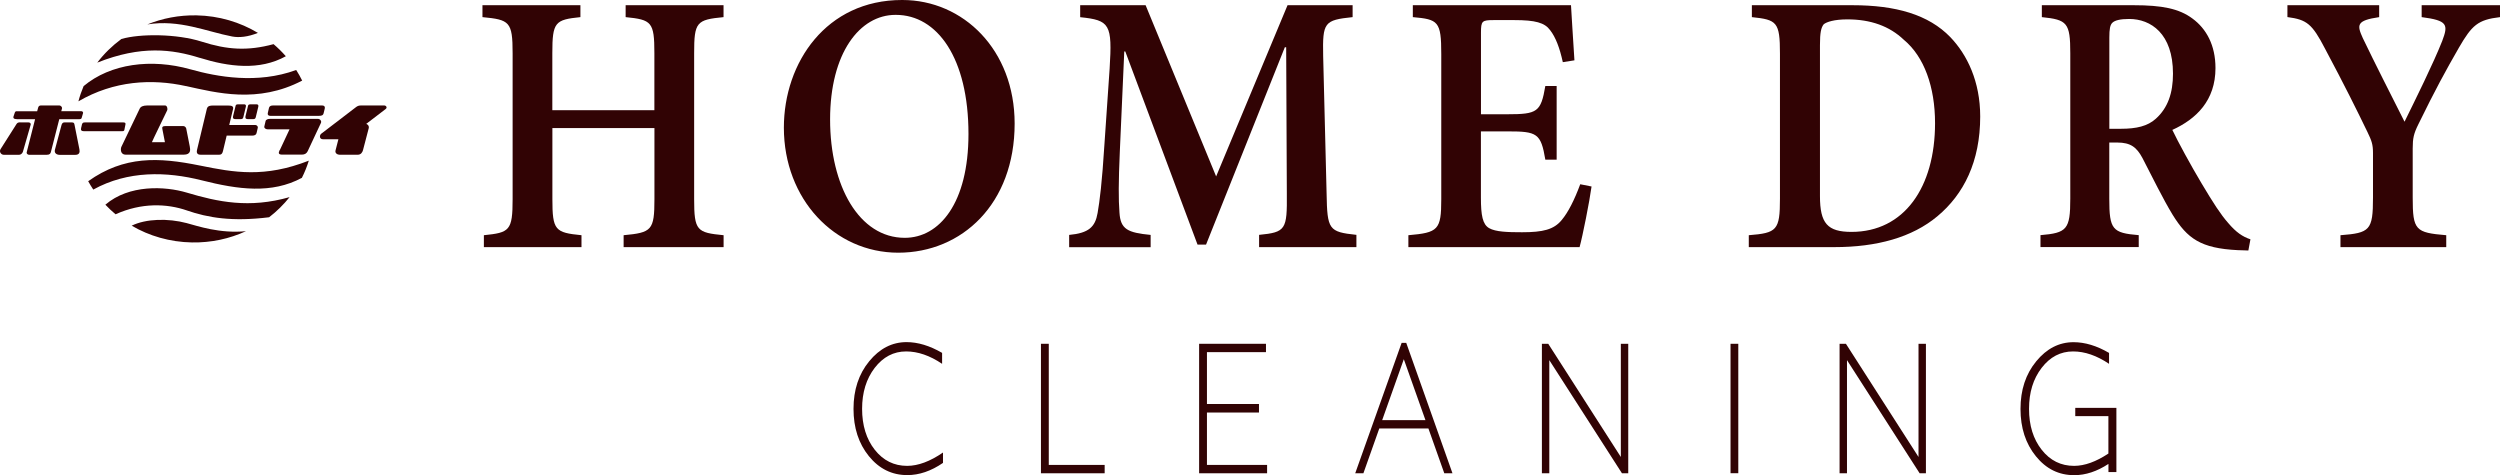
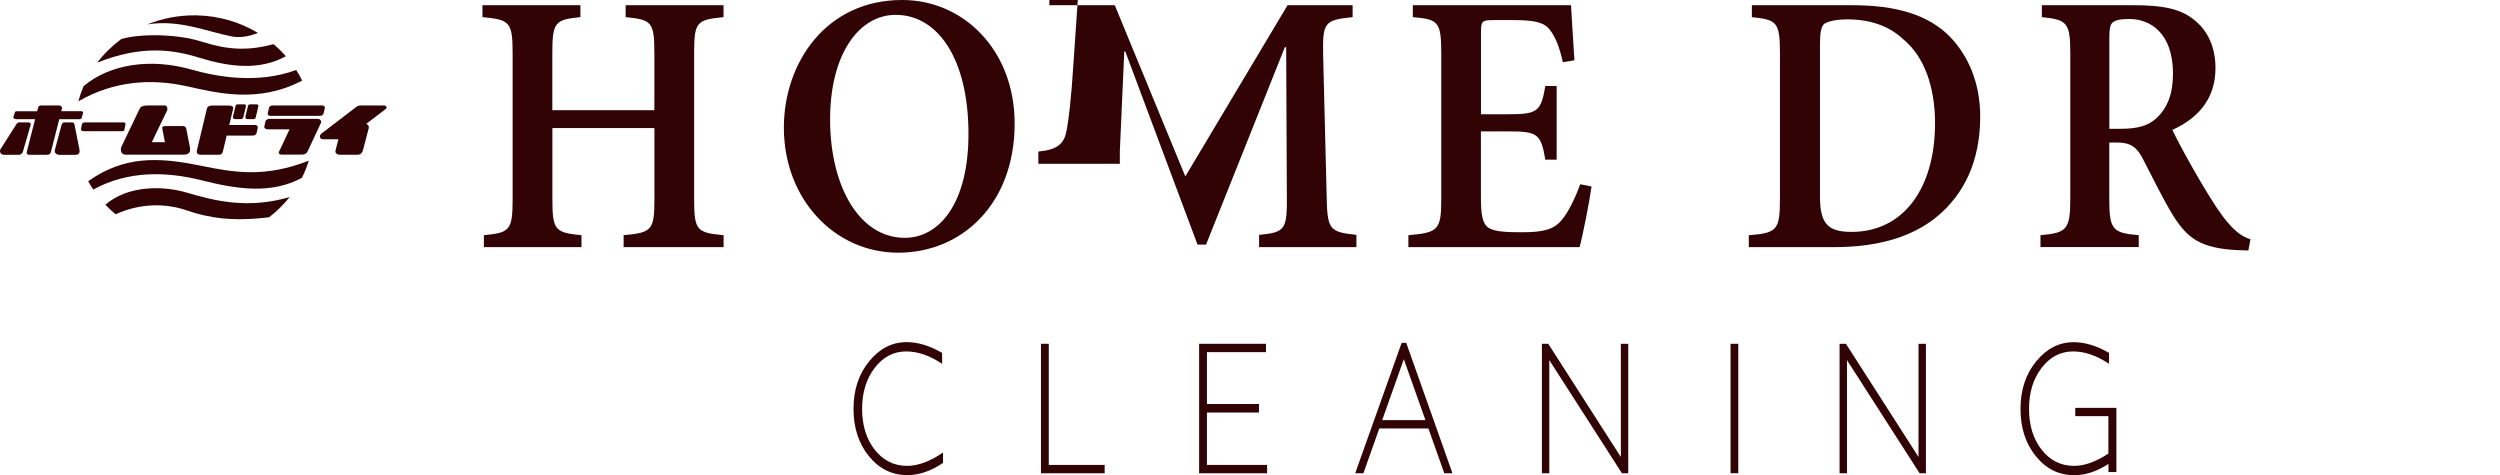
<svg xmlns="http://www.w3.org/2000/svg" id="_レイヤー_2" data-name="レイヤー 2" viewBox="0 0 421.85 80.17">
  <defs>
    <style>
      .cls-1 {
        fill: #310304;
      }
    </style>
  </defs>
  <g id="_レイヤー_1-2" data-name="レイヤー 1">
    <g>
      <path class="cls-1" d="M158.97,59.55v1.84c-2.06-1.39-4.09-2.09-6.07-2.09-2.11,0-3.88.93-5.3,2.77-1.42,1.85-2.13,4.16-2.13,6.92s.71,5.1,2.14,6.91c1.43,1.81,3.25,2.71,5.46,2.71,1.85,0,3.87-.75,6.05-2.25v1.75c-2.01,1.38-4.02,2.06-6.03,2.06-2.59,0-4.75-1.07-6.48-3.2-1.73-2.14-2.59-4.79-2.59-7.98s.88-5.88,2.65-8.03c1.76-2.15,3.87-3.23,6.3-3.23,1.92,0,3.91.61,5.99,1.81" />
      <polygon class="cls-1" points="176.97 58.01 176.97 78.45 186.4 78.45 186.4 79.86 175.65 79.86 175.65 58.01 176.97 58.01" />
      <polygon class="cls-1" points="213.62 58.01 213.62 59.42 203.66 59.42 203.66 68.17 212.44 68.17 212.44 69.61 203.66 69.61 203.66 78.45 213.81 78.45 213.81 79.86 202.34 79.86 202.34 58.01 213.62 58.01" />
      <path class="cls-1" d="M237.29,57.86l7.8,22h-1.38l-2.68-7.56h-8.29l-2.68,7.56h-1.38l7.83-22h.77ZM240.53,70.89l-3.65-10.28-3.65,10.28h7.29Z" />
      <polygon class="cls-1" points="274.75 58.01 274.75 79.86 273.69 79.86 261.43 60.77 261.43 79.86 260.18 79.86 260.18 58.01 261.25 58.01 273.5 77.11 273.5 58.01 274.75 58.01" />
      <polygon class="cls-1" points="324.98 58.01 324.98 79.86 323.92 79.86 311.66 60.77 311.66 79.86 310.41 79.86 310.41 58.01 311.48 58.01 323.73 77.11 323.73 58.01 324.98 58.01" />
      <rect class="cls-1" x="292.01" y="58.01" width="1.31" height="21.84" />
      <path class="cls-1" d="M122.1,2.89c-4.57.44-4.97.82-4.97,6.09v24.62c0,5.34.46,5.65,4.97,6.09v2.01h-16.87v-2.01c4.74-.44,5.2-.82,5.2-6.09v-11.99h-17.22v11.99c0,5.27.46,5.65,4.91,6.09v2.01h-16.47v-2.01c4.33-.44,4.85-.75,4.85-6.09V8.98c0-5.34-.52-5.65-5.09-6.09V.88h16.53v2.01c-4.28.44-4.74.82-4.74,6.09v9.61h17.22v-9.61c0-5.28-.46-5.65-4.85-6.09V.88h16.52v2.01Z" />
      <path class="cls-1" d="M152.26,0c10.29,0,18.95,8.42,18.95,20.85,0,13.56-8.9,21.79-19.64,21.79s-19.3-9.04-19.3-21.1c0-10.99,7.16-21.54,19.93-21.54h.06ZM151.1,2.51c-6.01,0-11.03,6.41-11.03,17.65s4.91,19.97,12.6,19.97c5.84,0,10.75-5.84,10.75-17.52,0-12.81-5.26-20.1-12.25-20.1h-.06Z" />
-       <path class="cls-1" d="M212.46,41.7v-2.07c4.51-.44,4.74-.88,4.68-6.97l-.11-24.68h-.23l-13.29,33.29h-1.44l-12.19-32.59h-.17l-.75,16.89c-.23,5.21-.23,8.1-.06,10.3.17,2.83,1.39,3.39,5.26,3.77v2.07h-13.75v-2.07c3.29-.31,4.39-1.32,4.8-3.7.35-2.01.75-5.09,1.16-11.68l.87-12.69c.46-7.47.06-8.16-4.97-8.67V.88h11.04l11.9,28.89L217.26.88h10.98v2.01c-4.8.5-5.08.88-4.97,6.53l.58,23.24c.11,6.09.35,6.47,5.03,6.97v2.07h-16.41Z" />
+       <path class="cls-1" d="M212.46,41.7v-2.07c4.51-.44,4.74-.88,4.68-6.97l-.11-24.68h-.23l-13.29,33.29h-1.44l-12.19-32.59h-.17l-.75,16.89v2.07h-13.75v-2.07c3.29-.31,4.39-1.32,4.8-3.7.35-2.01.75-5.09,1.16-11.68l.87-12.69c.46-7.47.06-8.16-4.97-8.67V.88h11.04l11.9,28.89L217.26.88h10.98v2.01c-4.8.5-5.08.88-4.97,6.53l.58,23.24c.11,6.09.35,6.47,5.03,6.97v2.07h-16.41Z" />
      <path class="cls-1" d="M268.56,31.46c-.35,2.57-1.5,8.35-2.02,10.24h-28.89v-2.01c5.03-.44,5.55-.88,5.55-6.09V9.11c0-5.53-.52-5.84-4.8-6.22V.88h26.69c.06,1.26.35,5.59.58,9.3l-1.96.31c-.52-2.39-1.21-4.21-2.14-5.4-.92-1.26-2.48-1.7-6.07-1.7h-3.41c-2.02,0-2.19.13-2.19,2.14v13.75h4.45c5.08,0,5.66-.38,6.41-4.77h1.91v12.43h-1.91c-.75-4.46-1.39-4.77-6.36-4.77h-4.51v11.18c0,3.01.29,4.52,1.39,5.15,1.1.63,3.12.69,5.55.69,3.52,0,5.37-.44,6.7-2.07,1.1-1.32,2.14-3.39,3.12-6.03l1.91.38Z" />
      <path class="cls-1" d="M312.59.88c7.28,0,12.83,1.57,16.52,5.4,2.83,2.95,5.03,7.47,5.03,13.38,0,7.6-2.77,13.12-7.22,16.83-4.28,3.58-10.23,5.21-17.39,5.21h-14.44v-2.01c4.74-.38,5.26-.82,5.26-6.15V9.04c0-5.34-.52-5.71-4.74-6.15V.88h16.99ZM307.1,33.1c0,4.59,1.27,6.03,5.32,6.03,8.9,0,14.1-7.54,14.1-18.34,0-6.15-1.85-11.24-5.26-14.07-2.43-2.32-5.61-3.45-9.53-3.45-2.25,0-3.52.44-3.99.82-.46.57-.64,1.44-.64,3.52v25.5Z" />
      <path class="cls-1" d="M379.38,42.27c-.46,0-1.1-.06-1.79-.06-6.24-.31-8.49-1.95-10.98-5.97-1.68-2.76-3.41-6.34-5.08-9.55-.98-1.82-1.96-2.64-4.28-2.64h-1.33v9.48c0,5.21.52,5.78,4.97,6.15v2.01h-16.58v-2.01c4.45-.38,5.03-.94,5.03-6.15V8.98c0-5.15-.52-5.65-4.8-6.09V.88h15.49c4.8,0,7.68.57,9.94,2.26,2.31,1.7,3.87,4.46,3.87,8.35,0,5.46-3.24,8.6-7.28,10.43.92,1.95,3.18,6.09,4.91,8.98,2.02,3.39,3.24,5.28,4.51,6.72,1.33,1.57,2.43,2.32,3.76,2.76l-.35,1.89ZM357.89,21.73c2.6,0,4.51-.44,5.89-1.7,2.02-1.82,2.89-4.33,2.89-7.6,0-6.78-3.76-9.23-7.39-9.23-1.56,0-2.43.25-2.83.63-.4.38-.52,1.07-.52,2.51v15.39h1.96Z" />
-       <path class="cls-1" d="M421.85,2.89c-3.76.44-4.74,1.38-6.93,5.15-2.31,4.02-3.99,7.1-6.82,12.88-.81,1.63-.98,2.39-.98,4.14v8.29c0,5.52.46,5.9,5.66,6.34v2.01h-17.85v-2.01c4.97-.38,5.49-.82,5.49-6.34v-7.54c0-1.45-.23-2.07-.93-3.52-1.73-3.58-3.81-7.79-7.16-14.07-2.19-4.21-3.06-4.9-6.35-5.34V.88h15.48v2.01c-3.87.57-3.76,1.32-2.77,3.52,2.2,4.58,4.68,9.42,7.05,14.13,1.85-3.77,4.85-9.8,6.36-13.63,1.04-2.76.93-3.45-3.47-4.02V.88h13.23v2.01Z" />
      <path class="cls-1" d="M33.72,9.76c4.87,1.52,10.08,2.19,14.51-.27-.64-.73-1.33-1.41-2.07-2.04-4.4,1.19-7.83.95-12.12-.42-4.15-1.33-10.38-1.38-13.56-.45-1.55,1.14-2.92,2.48-4.07,3.99,7.42-2.96,12.69-2.25,17.31-.8" />
      <path class="cls-1" d="M33.71,27.93c-6.93-1.41-12.75-1.67-18.83,2.65.27.48.55.95.86,1.41,5.85-3.23,12.36-3.06,18.3-1.56,6.18,1.56,11.8,2.32,16.9-.42.47-.93.86-1.9,1.17-2.9-7.46,2.92-12.57,2.01-18.39.82" />
      <path class="cls-1" d="M31.38,14.52c5.14,1.13,12.12,3,19.61-.92-.3-.61-.64-1.21-1.01-1.79-6.57,2.41-13.35,1.15-17.84-.11-6.63-1.87-13.5-.96-18.03,2.83-.35.83-.65,1.69-.88,2.57,6-3.5,12.4-3.84,18.16-2.57" />
      <path class="cls-1" d="M39.19,6.16c1.15.22,2.66.07,4.33-.61-3.01-1.81-6.56-2.89-10.38-2.96-2.94-.05-5.74.5-8.28,1.53,5.42-.89,10.05,1.23,14.33,2.04" />
-       <path class="cls-1" d="M31.52,37.65c-3.19-.84-6.89-.75-9.3.43,2.96,1.74,6.44,2.76,10.16,2.83,3.27.06,6.37-.63,9.13-1.9-4.43.43-8.12-.86-10-1.36" />
      <path class="cls-1" d="M31.5,35.5c3.59,1.24,7.67,1.94,13.91,1.16,1.29-.99,2.45-2.14,3.46-3.4-6.81,1.95-12.14.8-17.36-.76-3.69-1.1-9.74-1.38-13.73,2.04.54.57,1.11,1.11,1.72,1.62,4.4-1.99,8.66-1.81,12.01-.66" />
      <path class="cls-1" d="M39.77,17.8c.04-.18.29-.2.51-.2h.89c.21,0,.39.09.32.39l-.43,1.78c-.06.26-.2.33-.43.33h-.87c-.51,0-.48-.28-.43-.51l.44-1.8Z" />
      <path class="cls-1" d="M41.87,17.8c.04-.18.29-.2.51-.2h.89c.21,0,.39.09.32.39l-.43,1.78c-.06.26-.2.33-.43.33h-.87c-.51,0-.48-.28-.43-.51l.44-1.8Z" />
      <path class="cls-1" d="M45.98,17.8h8.41c.32,0,.49.19.41.52l-.19.78c-.09.38-.36.45-.84.45h-8.06c-.26.02-.63-.05-.51-.53l.18-.78c.04-.15.13-.43.6-.43" />
      <path class="cls-1" d="M2.49,19.03c.07-.22.19-.26.32-.26h3.46c.03-.16.12-.36.15-.55.05-.24.18-.43.5-.43h3.03c.39,0,.53.33.52.46-.02.17-.11.38-.13.51.34,0,3.37,0,3.37,0,.26,0,.32.22.31.3l-.25.86s-.04.19-.36.19h-3.41l-1.42,5.56c-.07.23-.18.45-.7.45h-2.96c-.25,0-.47-.21-.42-.41l1.42-5.6h-3.04c-.53,0-.69-.19-.61-.44l.22-.64Z" />
      <path class="cls-1" d="M3.41,20.65h1.38c.32,0,.43.22.39.38l-1.32,4.59c-.09.27-.36.5-.64.5H.64c-.45,0-.81-.49-.56-.93l2.68-4.22c.12-.19.24-.33.65-.33" />
      <path class="cls-1" d="M13.74,21.4c.12-.67.2-.75.69-.75h6.27c.4,0,.53.08.47.35l-.18.9c-.04.24-.2.24-.51.24h-6.25c-.68,0-.59-.28-.5-.74" />
      <path class="cls-1" d="M24.81,17.8h3.06c.31,0,.47.55.33.84,0,0-2.61,5.36-2.57,5.36h2.2l-.44-2.26c-.07-.34.08-.47.59-.47h2.94c.29,0,.47.27.5.4l.6,3.04c.1.55.24,1.39-1.03,1.39h-9.74c-1.03,0-.89-1.07-.77-1.32l3.09-6.44c.17-.36.6-.54,1.23-.54" />
      <path class="cls-1" d="M38.68,21.09h4.35c.39,0,.51.31.47.47l-.21.9c-.07.3-.35.42-.69.42h-4.35l-.63,2.63c-.11.47-.31.6-.64.6h-3.13c-.32,0-.78-.11-.6-.83l1.66-6.93c.14-.52.62-.54,1.02-.54h2.6c.51,0,.92.09.8.58l-.65,2.71Z" />
      <path class="cls-1" d="M47.22,25.32l1.64-3.5h-3.71c-.34,0-.61-.24-.55-.47l.21-.9c.07-.31.43-.39.74-.39h8.12c.3,0,.65.34.48.69l-2.23,4.76c-.17.35-.46.58-.98.58h-3.3c-.65,0-.71-.24-.44-.79" />
      <path class="cls-1" d="M54.16,22.6l5.83-4.46c.27-.21.48-.34.86-.34h4.01c.28,0,.55.35.21.6l-3.27,2.5c.23.08.51.33.42.73l-.97,3.71c-.09.35-.35.77-.88.77h-3.08c-.29,0-.82-.22-.67-.74l.48-1.87h-2.59c-.67,0-.59-.69-.35-.89" />
      <path class="cls-1" d="M10.37,21.14c.08-.28.19-.49.52-.49h1.02c.53,0,.59.04.66.38l.83,4.16c.09.45.04.94-.7.94h-2.6c-.53,0-.96-.27-.84-.83l1.11-4.16Z" />
      <path class="cls-1" d="M350.18,68.81v1.41h5.59v6.31c-2.08,1.38-4.01,2.08-5.79,2.08-2.21,0-4.04-.9-5.46-2.71-1.43-1.81-2.14-4.11-2.14-6.91s.71-5.07,2.13-6.92c1.42-1.85,3.19-2.77,5.3-2.77,1.98,0,4,.7,6.07,2.09v-1.84c-2.07-1.21-4.07-1.81-5.99-1.81-2.44,0-4.54,1.08-6.3,3.23-1.77,2.15-2.65,4.83-2.65,8.03s.86,5.84,2.59,7.98c1.73,2.14,3.88,3.2,6.48,3.2,1.92,0,3.85-.64,5.77-1.9v1.38h1.34v-10.84h-6.94Z" />
    </g>
  </g>
</svg>